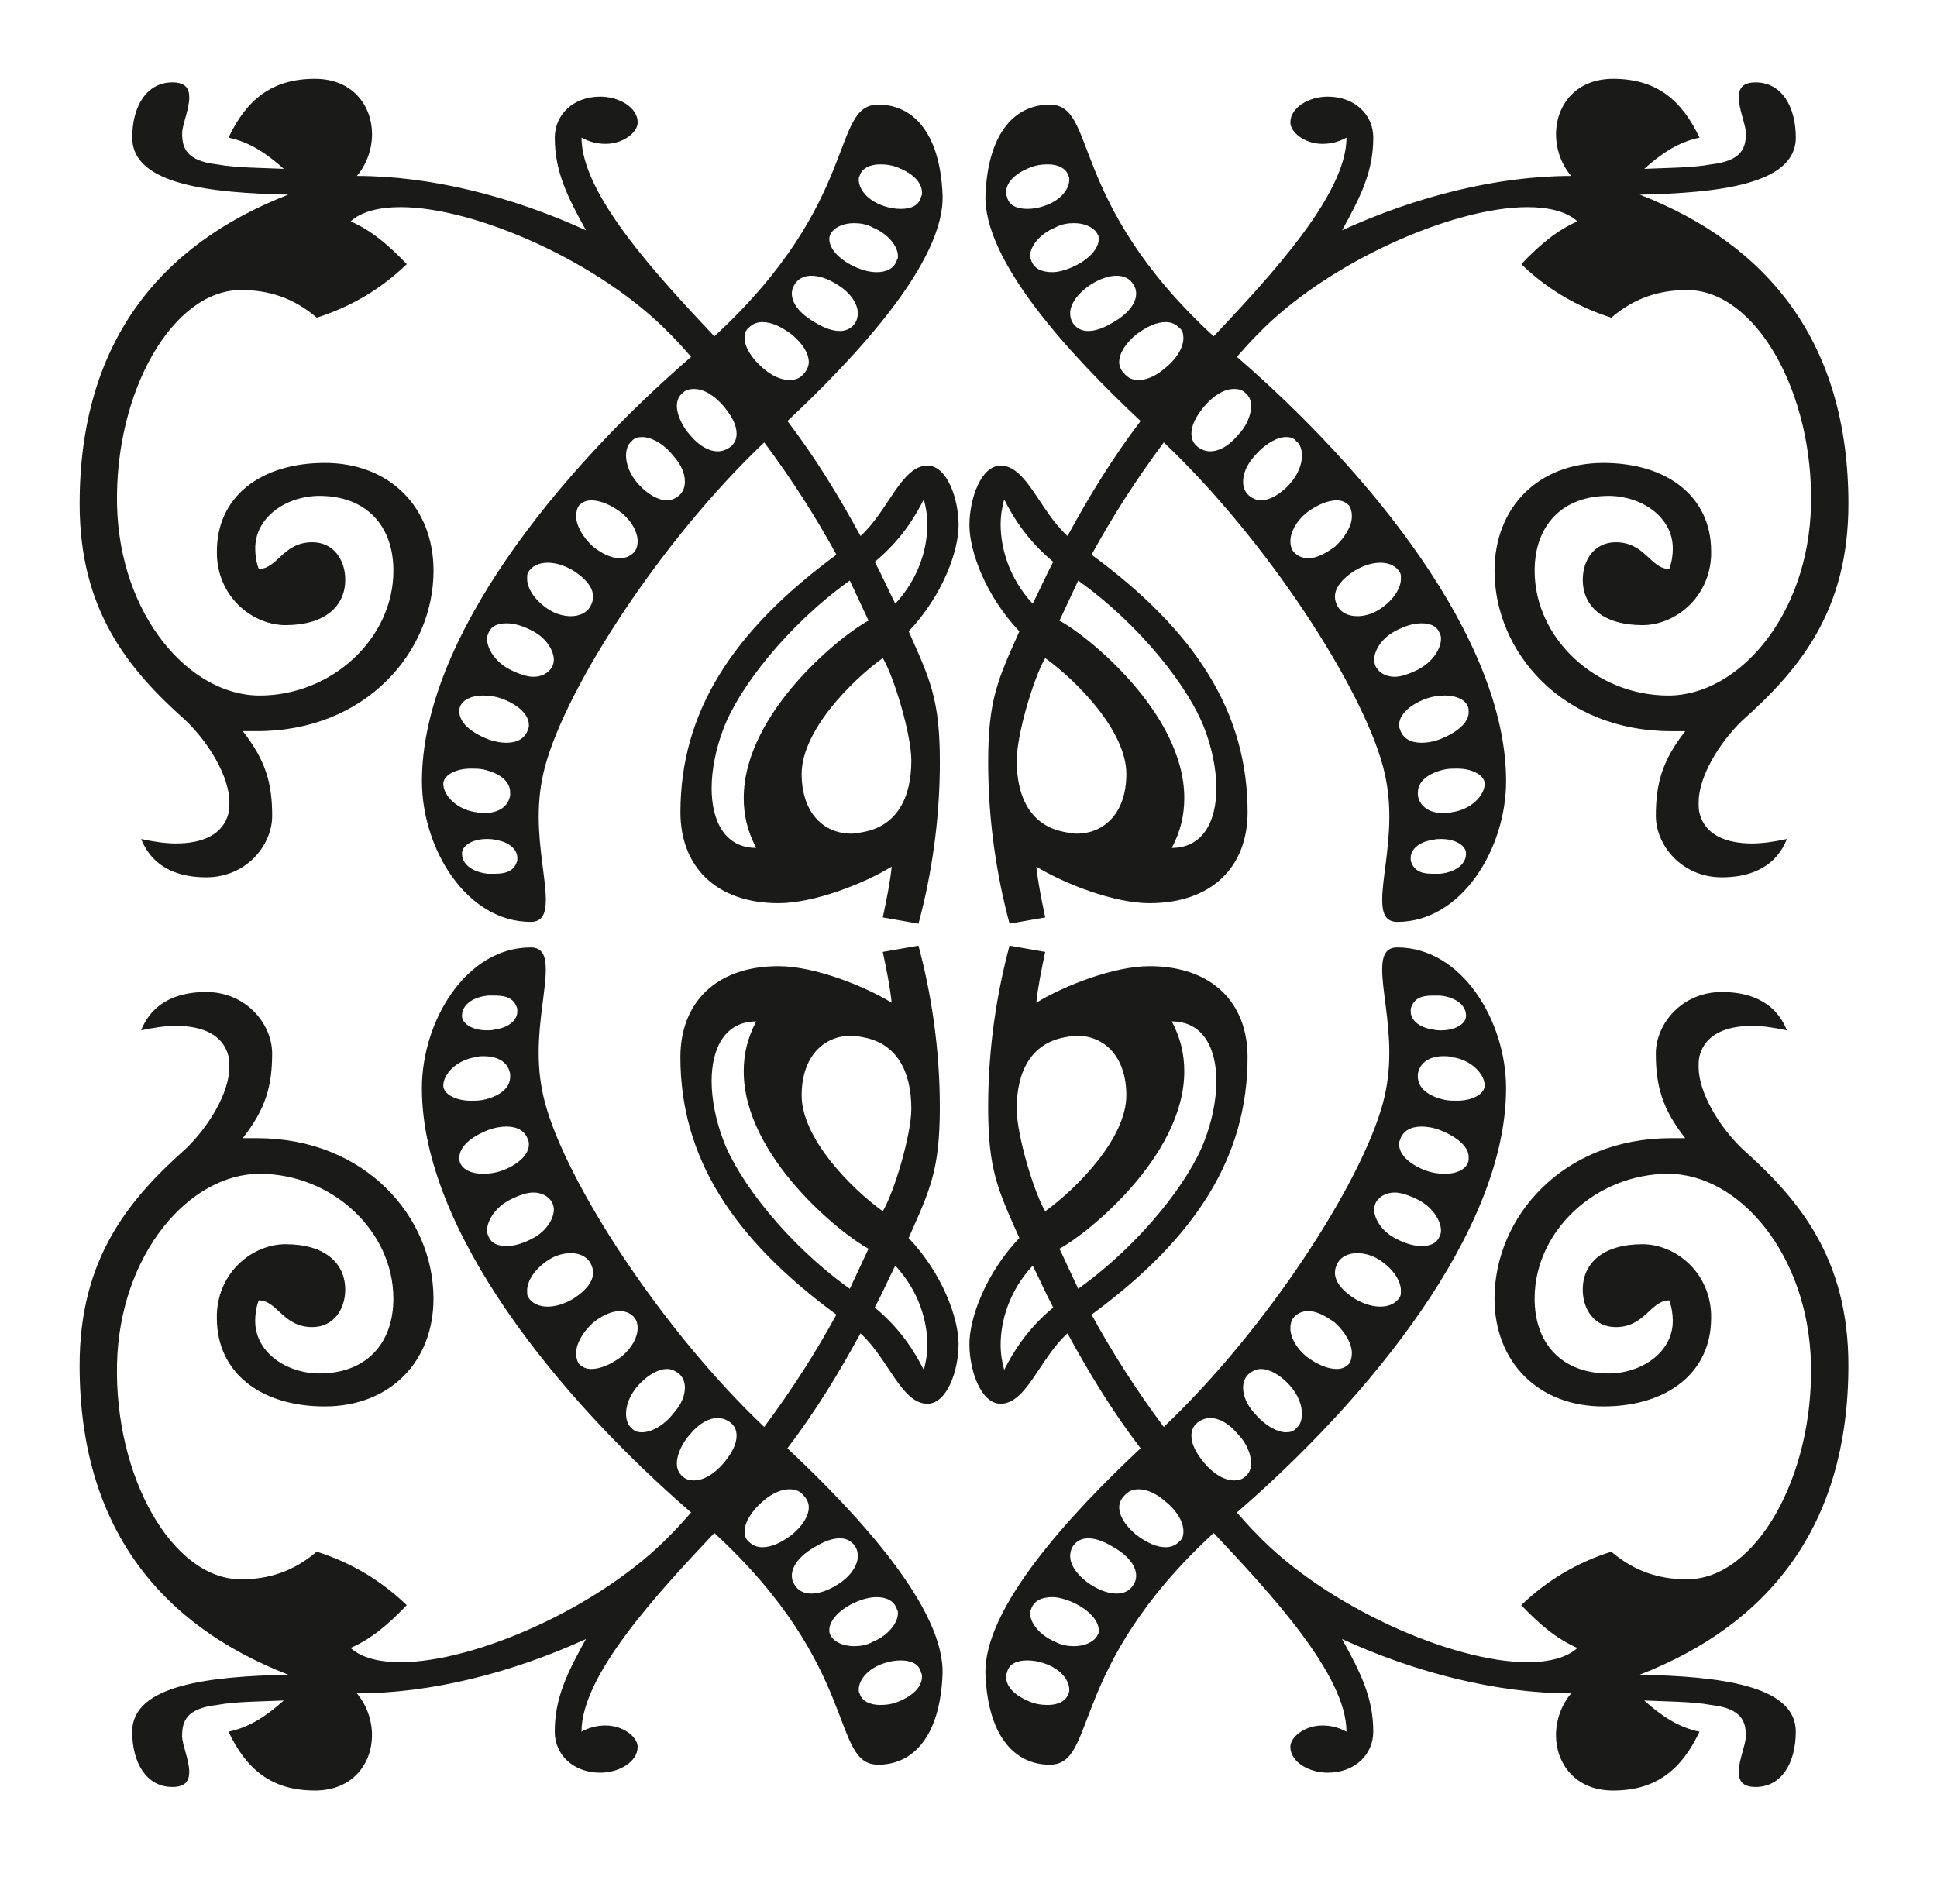
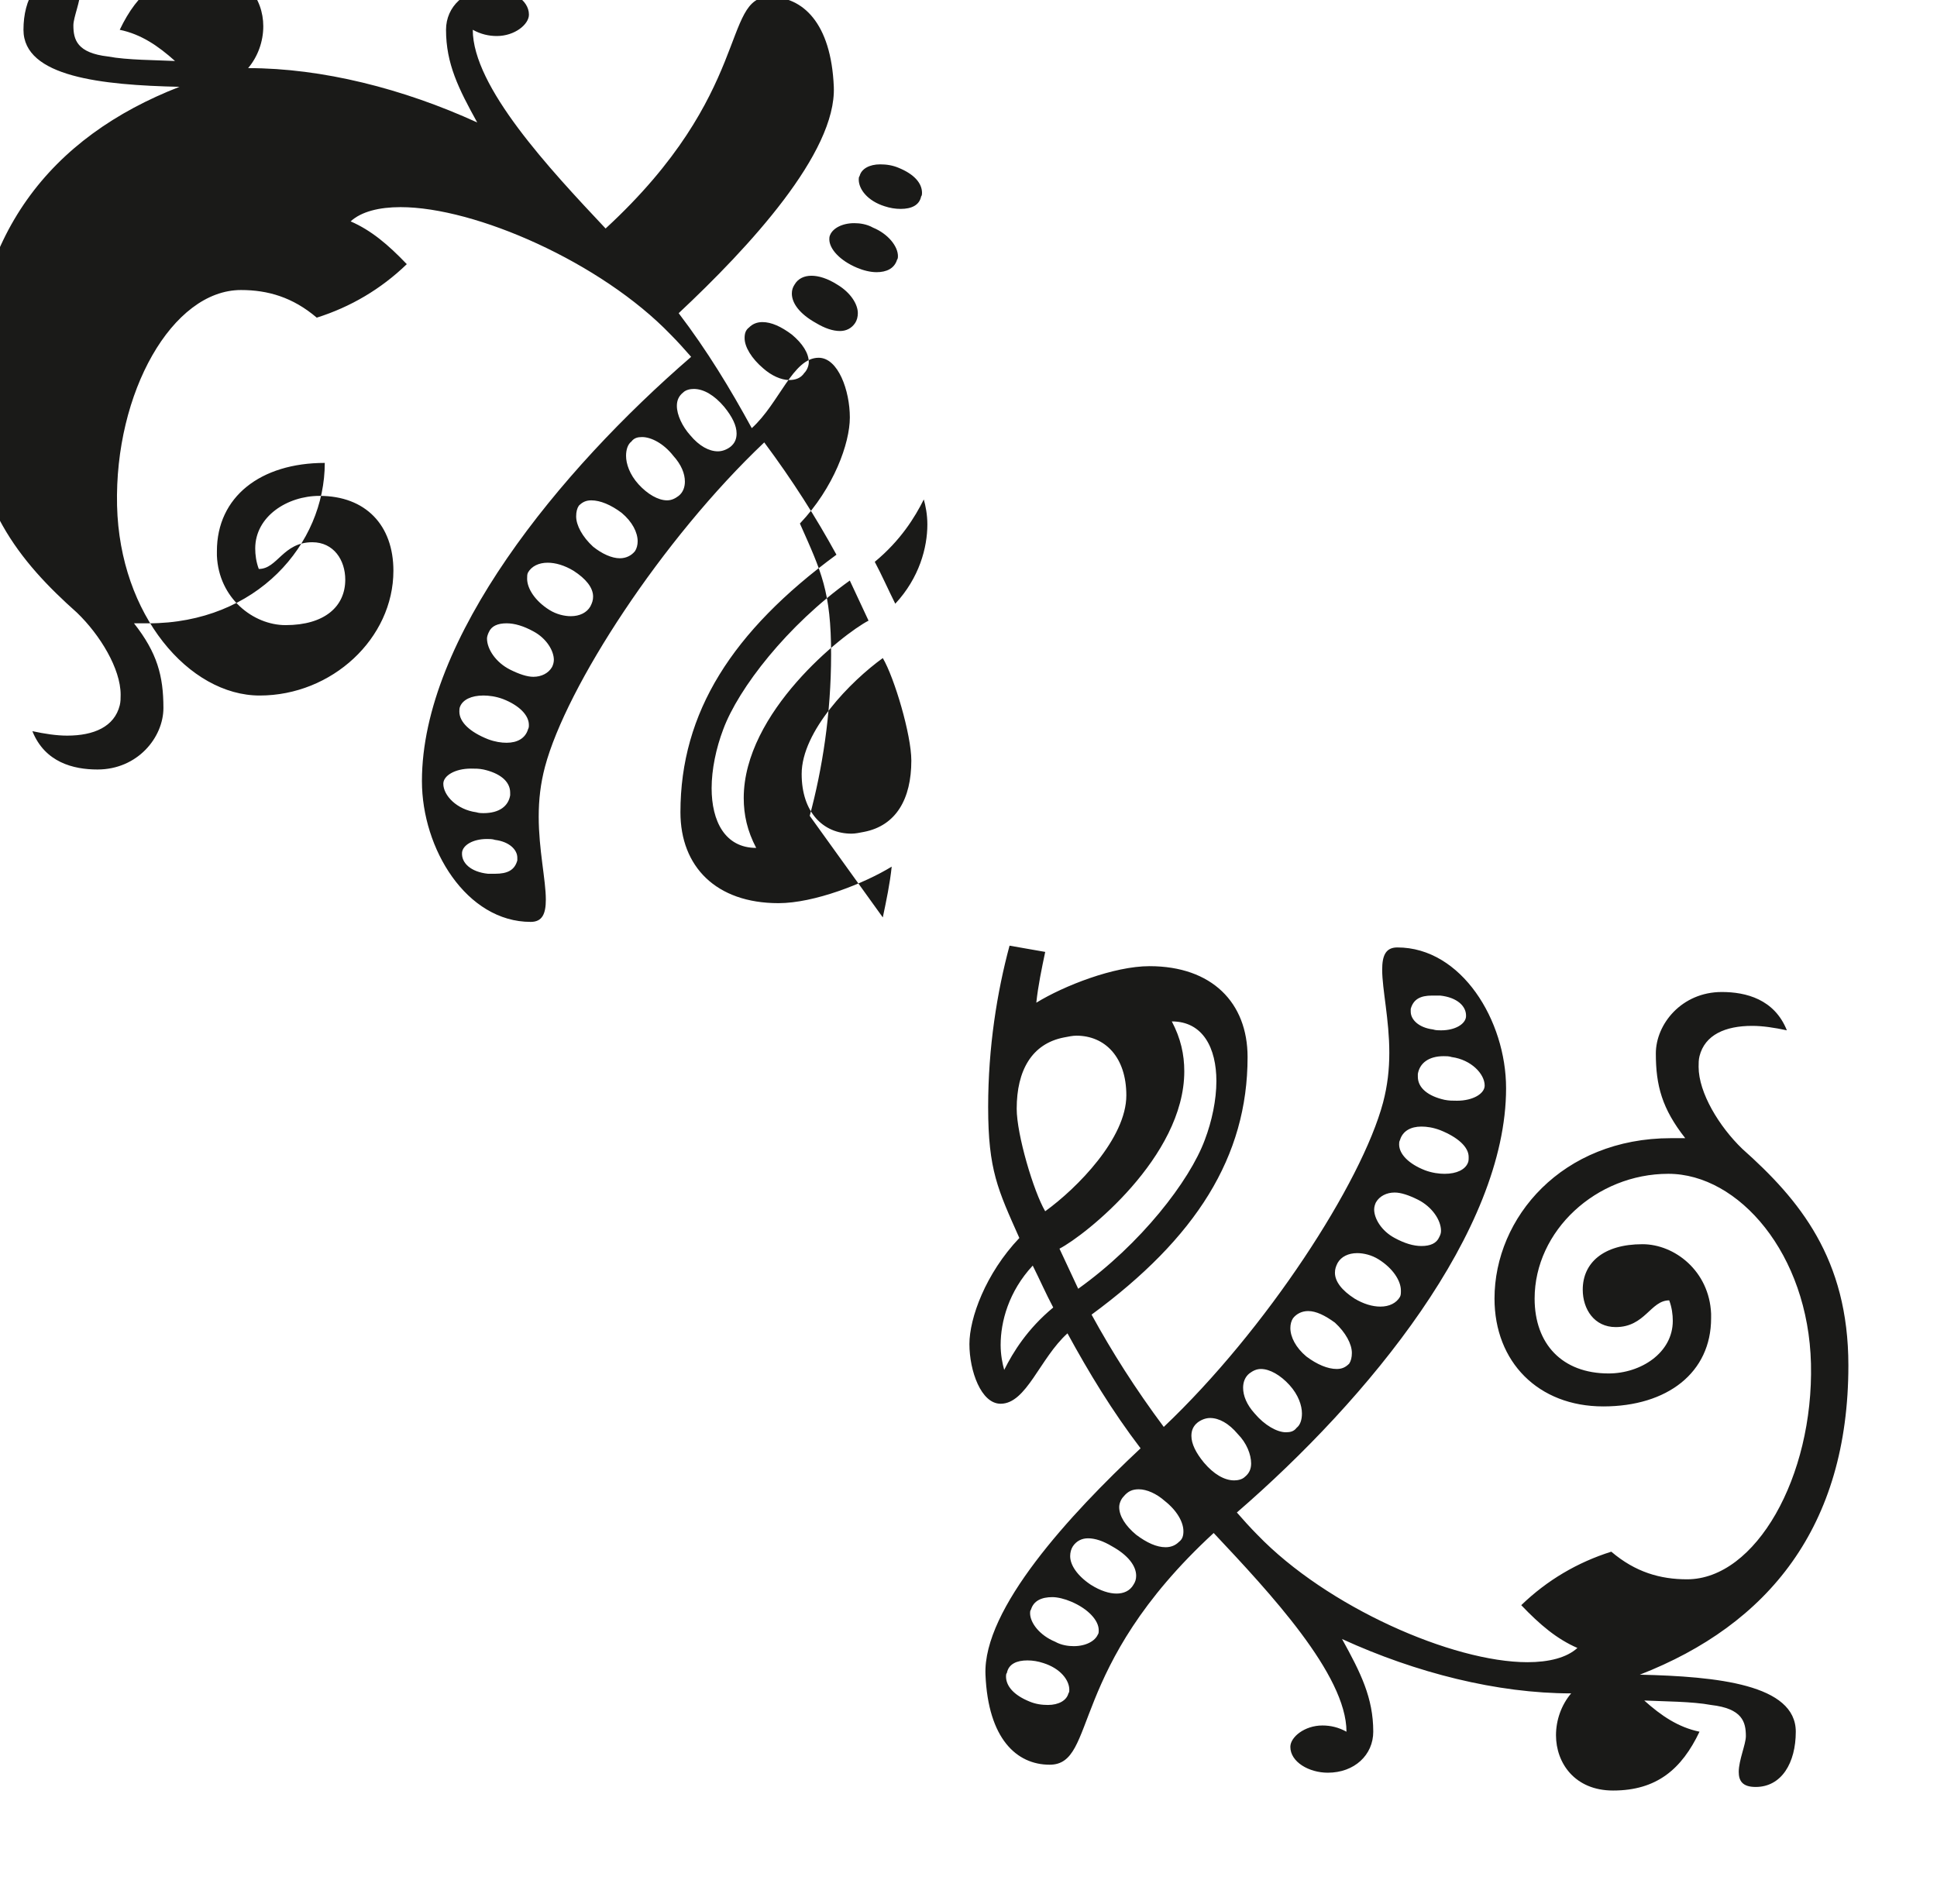
<svg xmlns="http://www.w3.org/2000/svg" version="1.1" id="newson2" x="0px" y="0px" width="134.712px" height="132.453px" viewBox="0 0 134.712 132.453" enable-background="new 0 0 134.712 132.453" xml:space="preserve">
  <g>
-     <path fill="#1A1A18" d="M61.396,63.819c0.248-1.178,0.496-2.355,0.619-3.533c-1.922,1.178-5.393,2.541-7.873,2.541   c-4.34,0-6.82-2.541-6.82-6.323c0-6.943,3.596-12.585,10.85-17.917c-1.426-2.604-3.037-5.146-5.021-7.812   c-7.129,6.758-13.764,16.987-15.25,22.567c-0.311,1.178-0.436,2.293-0.436,3.471c0,2.295,0.496,4.402,0.496,5.766   c0,0.992-0.248,1.551-1.053,1.551c-4.465,0-7.564-5.084-7.564-9.795c0-9.92,9.547-21.576,18.723-29.512   c-0.434-0.495-0.93-1.053-1.426-1.549c-4.836-5.021-13.576-8.865-18.785-8.865c-1.488,0-2.727,0.31-3.471,0.991   c1.426,0.62,2.604,1.612,3.906,2.976c-1.799,1.736-3.906,2.977-6.262,3.721c-1.674-1.427-3.41-1.922-5.271-1.922   c-4.773,0-8.803,7.129-8.617,15.002c0.188,7.626,5.021,13.206,9.92,13.206c5.021,0,9.299-3.968,9.299-8.68   c0-3.162-1.922-5.208-5.145-5.208c-2.232,0-4.465,1.426-4.465,3.658c0,0.434,0.062,0.93,0.248,1.426   c1.303,0,1.674-1.859,3.721-1.859c1.488,0,2.293,1.239,2.293,2.604c0,1.859-1.426,3.162-4.152,3.162   c-2.232,0-4.65-1.86-4.775-4.836v-0.311c0-3.781,3.039-6.137,7.502-6.137c4.525,0,7.564,3.1,7.564,7.501   c0,5.642-4.713,11.159-12.275,11.159h-0.992c1.611,2.046,2.045,3.658,2.045,5.89c0,2.046-1.797,4.278-4.586,4.278   c-1.676,0-3.658-0.496-4.527-2.666c0.869,0.186,1.674,0.31,2.418,0.31c1.861,0,3.287-0.62,3.658-2.108   c0.062-0.247,0.062-0.495,0.062-0.743c0-1.798-1.426-4.153-3.039-5.704c-3.967-3.533-7.377-7.625-7.377-15.064   c0-11.222,5.58-18.041,14.508-21.514c-5.395-0.123-10.85-0.682-10.85-3.967c0-2.17,0.992-3.844,2.789-3.844   c0.93,0,1.178,0.434,1.178,1.054c0,0.806-0.496,1.922-0.496,2.479c0,0.992,0.248,1.922,2.418,2.17   c1.303,0.248,3.348,0.248,4.65,0.311c-1.178-1.055-2.355-1.86-3.844-2.17c1.24-2.604,2.977-4.092,6.014-4.092   c2.666,0,3.969,1.922,3.969,3.844c0,1.054-0.373,2.107-1.055,2.914c5.146,0,10.787,1.426,15.934,3.781   c-1.303-2.355-2.17-4.092-2.17-6.447c0-1.612,1.301-2.852,3.162-2.852c1.301,0,2.604,0.743,2.604,1.797   c0,0.682-0.992,1.488-2.232,1.488c-0.559,0-1.115-0.124-1.674-0.434c0,3.967,5.332,9.671,9.238,13.824   c10.229-9.423,8.059-16.119,11.406-16.119c2.295,0,4.277,1.799,4.465,6.262c0.186,4.588-5.891,11.16-10.789,15.748   c1.984,2.604,3.596,5.27,5.084,7.997c1.922-1.735,2.852-4.897,4.65-4.897c1.363,0,2.17,2.293,2.17,4.153   c0,1.798-1.115,4.897-3.473,7.378c1.488,3.348,2.17,4.711,2.17,9.113c0,4.154-0.619,7.998-1.486,11.222L61.396,63.819z    M33.62,56.565c1.117,0,1.736-0.495,1.861-1.239v-0.187c0-0.805-0.744-1.363-1.861-1.611c-0.309-0.062-0.557-0.062-0.867-0.062   c-1.115,0-1.922,0.496-1.922,1.055c0,0.806,0.93,1.798,2.293,1.983C33.312,56.565,33.497,56.565,33.62,56.565z M35.234,51.669   c0.744,0,1.301-0.311,1.486-0.931c0.062-0.124,0.062-0.187,0.062-0.31c0-0.682-0.682-1.364-1.797-1.799   c-0.496-0.186-0.992-0.247-1.365-0.247c-0.867,0-1.426,0.31-1.611,0.743c-0.062,0.125-0.062,0.248-0.062,0.373   c0,0.744,0.744,1.426,1.984,1.922C34.427,51.606,34.861,51.669,35.234,51.669z M34.427,60.782c0.867,0,1.363-0.248,1.551-0.93   v-0.187c0-0.558-0.559-1.116-1.551-1.24c-0.186-0.062-0.371-0.062-0.559-0.062c-0.992,0-1.674,0.434-1.734,0.93   c-0.062,0.744,0.619,1.363,1.797,1.488H34.427z M37.093,47.081c0.559,0,1.055-0.248,1.301-0.682   c0.062-0.125,0.125-0.311,0.125-0.496c0-0.621-0.496-1.488-1.426-1.984c-0.682-0.372-1.303-0.559-1.859-0.559   c-0.621,0-1.055,0.187-1.24,0.621c-0.062,0.123-0.125,0.31-0.125,0.434c0,0.744,0.621,1.674,1.613,2.17   C36.101,46.894,36.659,47.081,37.093,47.081z M39.697,42.864c0.619,0,1.115-0.248,1.363-0.682c0.125-0.248,0.188-0.434,0.188-0.682   c0-0.62-0.496-1.24-1.365-1.798c-0.619-0.372-1.24-0.558-1.797-0.558c-0.621,0-1.117,0.248-1.365,0.682   c-0.061,0.124-0.061,0.248-0.061,0.434c0,0.682,0.557,1.551,1.549,2.17C38.704,42.741,39.263,42.864,39.697,42.864z M44.347,37.657   c0-0.62-0.373-1.363-1.117-1.984c-0.744-0.558-1.486-0.867-2.107-0.867c-0.371,0-0.619,0.123-0.867,0.371   c-0.125,0.187-0.186,0.435-0.186,0.744c0,0.62,0.434,1.426,1.178,2.108c0.619,0.496,1.301,0.806,1.859,0.806   c0.434,0,0.807-0.186,1.055-0.496C44.284,38.153,44.347,37.905,44.347,37.657z M47.632,33.503c0-0.558-0.248-1.178-0.807-1.797   c-0.682-0.869-1.549-1.303-2.17-1.303c-0.309,0-0.557,0.062-0.742,0.311c-0.248,0.186-0.373,0.558-0.373,0.992   c0,0.558,0.248,1.301,0.867,1.983c0.621,0.683,1.365,1.116,1.984,1.116c0.311,0,0.559-0.125,0.807-0.311   C47.509,34.247,47.632,33.876,47.632,33.503z M51.228,30.155c0-0.558-0.311-1.178-0.867-1.859c-0.682-0.807-1.426-1.24-2.109-1.24   c-0.246,0-0.557,0.062-0.742,0.248c-0.311,0.248-0.436,0.559-0.436,0.93c0,0.62,0.373,1.426,0.932,2.047   c0.619,0.743,1.301,1.115,1.922,1.115c0.309,0,0.619-0.124,0.867-0.311C51.105,30.837,51.228,30.528,51.228,30.155z M59.101,40.385   c-4.34,3.1-7.748,7.501-8.803,10.353c-0.496,1.302-0.807,2.79-0.807,4.092c0,2.294,0.93,4.153,3.1,4.153   c-0.619-1.178-0.867-2.293-0.867-3.471c0-5.952,6.881-11.408,8.68-12.338L59.101,40.385z M56.249,25.196   c0-0.62-0.434-1.303-1.178-1.922c-0.744-0.559-1.426-0.868-2.045-0.868c-0.373,0-0.684,0.124-0.93,0.372   c-0.248,0.186-0.311,0.434-0.311,0.744c0,0.619,0.496,1.426,1.301,2.107c0.559,0.496,1.24,0.807,1.799,0.807   c0.434,0,0.807-0.125,1.055-0.496C56.126,25.754,56.249,25.444,56.249,25.196z M58.419,23.026c0.434,0,0.807-0.187,1.055-0.559   c0.123-0.186,0.186-0.434,0.186-0.682c0-0.62-0.496-1.426-1.426-1.984c-0.682-0.434-1.303-0.619-1.799-0.619   c-0.494,0-0.93,0.186-1.178,0.619c-0.123,0.187-0.186,0.373-0.186,0.621c0,0.682,0.559,1.426,1.674,2.045   C57.366,22.84,57.923,23.026,58.419,23.026z M63.38,52.908c0-1.798-1.18-5.766-1.984-7.13c-2.232,1.612-5.643,5.084-5.643,8.061   c0,2.665,1.488,4.153,3.473,4.153c0.248,0,0.559-0.062,0.867-0.124C62.325,57.434,63.38,55.574,63.38,52.908z M60.962,18.934   c0.682,0,1.238-0.248,1.426-0.868c0.061-0.062,0.061-0.187,0.061-0.248c0-0.683-0.682-1.55-1.734-1.983   c-0.436-0.248-0.93-0.311-1.303-0.311c-0.867,0-1.488,0.372-1.674,0.807c-0.062,0.123-0.062,0.248-0.062,0.31   c0,0.682,0.744,1.487,1.922,1.983C60.032,18.809,60.527,18.934,60.962,18.934z M62.636,14.532c0.744,0,1.301-0.248,1.426-0.867   c0.061-0.062,0.061-0.187,0.061-0.248c0-0.683-0.557-1.303-1.611-1.736c-0.434-0.186-0.867-0.248-1.301-0.248   c-0.744,0-1.303,0.311-1.426,0.807c-0.062,0.062-0.062,0.186-0.062,0.248c0,0.682,0.619,1.487,1.797,1.859   C61.892,14.47,62.263,14.532,62.636,14.532z M64.495,36.479c0-0.682-0.125-1.303-0.248-1.736c-0.619,1.24-1.611,2.852-3.41,4.34   c0.496,0.93,0.93,1.922,1.426,2.914C63.937,40.199,64.495,38.091,64.495,36.479z" />
-     <path fill="#1A1A18" d="M70.212,64.254c-0.869-3.224-1.488-7.067-1.488-11.222c0-4.402,0.682-5.766,2.17-9.113   c-2.355-2.48-3.473-5.58-3.473-7.378c0-1.86,0.807-4.153,2.17-4.153c1.799,0,2.729,3.162,4.65,4.897   c1.488-2.728,3.1-5.394,5.084-7.997C74.427,24.7,68.353,18.128,68.538,13.54c0.186-4.463,2.17-6.262,4.463-6.262   c3.348,0,1.178,6.696,11.408,16.119c3.904-4.153,9.236-9.857,9.236-13.824c-0.557,0.31-1.115,0.434-1.674,0.434   c-1.24,0-2.23-0.807-2.23-1.488c0-1.054,1.301-1.797,2.604-1.797c1.859,0,3.162,1.239,3.162,2.852c0,2.355-0.869,4.092-2.17,6.447   c5.145-2.355,10.787-3.781,15.932-3.781c-0.682-0.807-1.053-1.86-1.053-2.914c0-1.922,1.301-3.844,3.967-3.844   c3.039,0,4.773,1.487,6.014,4.092c-1.488,0.31-2.666,1.115-3.844,2.17c1.303-0.062,3.348-0.062,4.65-0.311   c2.17-0.248,2.418-1.178,2.418-2.17c0-0.558-0.496-1.674-0.496-2.479c0-0.62,0.248-1.054,1.178-1.054   c1.799,0,2.789,1.674,2.789,3.844c0,3.285-5.455,3.844-10.848,3.967c8.926,3.473,14.506,10.292,14.506,21.514   c0,7.439-3.41,11.531-7.377,15.064c-1.611,1.551-3.039,3.906-3.039,5.704c0,0.248,0,0.496,0.062,0.743   c0.373,1.488,1.799,2.108,3.658,2.108c0.744,0,1.551-0.124,2.418-0.31c-0.867,2.17-2.852,2.666-4.525,2.666   c-2.791,0-4.588-2.232-4.588-4.278c0-2.231,0.434-3.844,2.045-5.89h-0.992c-7.562,0-12.273-5.518-12.273-11.159   c0-4.401,3.037-7.501,7.562-7.501c4.465,0,7.502,2.355,7.502,6.137v0.311c-0.125,2.976-2.543,4.836-4.773,4.836   c-2.729,0-4.154-1.303-4.154-3.162c0-1.364,0.807-2.604,2.293-2.604c2.047,0,2.418,1.859,3.721,1.859   c0.186-0.496,0.248-0.992,0.248-1.426c0-2.232-2.232-3.658-4.463-3.658c-3.225,0-5.146,2.046-5.146,5.208   c0,4.712,4.277,8.68,9.299,8.68c4.898,0,9.734-5.58,9.92-13.206c0.186-7.873-3.844-15.002-8.617-15.002   c-1.859,0-3.596,0.495-5.27,1.922c-2.355-0.744-4.465-1.984-6.262-3.721c1.301-1.363,2.479-2.355,3.906-2.976   c-0.744-0.682-1.984-0.991-3.473-0.991c-5.207,0-13.949,3.844-18.785,8.865c-0.496,0.496-0.992,1.054-1.426,1.549   c9.176,7.936,18.723,19.592,18.723,29.512c0,4.711-3.1,9.795-7.562,9.795c-0.807,0-1.055-0.559-1.055-1.551   c0-1.363,0.496-3.471,0.496-5.766c0-1.178-0.125-2.293-0.434-3.471c-1.488-5.58-8.121-15.81-15.252-22.567   c-1.984,2.666-3.596,5.208-5.021,7.812c7.254,5.332,10.85,10.974,10.85,17.917c0,3.782-2.48,6.323-6.82,6.323   c-2.479,0-5.951-1.363-7.873-2.541c0.125,1.178,0.371,2.355,0.619,3.533L70.212,64.254z M73.249,39.083   c-1.797-1.488-2.789-3.1-3.41-4.34c-0.123,0.434-0.248,1.055-0.248,1.736c0,1.611,0.559,3.72,2.232,5.518   C72.32,41.005,72.753,40.012,73.249,39.083z M74.366,12.487c0-0.062,0-0.187-0.062-0.248c-0.125-0.496-0.682-0.807-1.426-0.807   c-0.436,0-0.869,0.062-1.303,0.248c-1.055,0.434-1.611,1.054-1.611,1.736c0,0.062,0,0.186,0.062,0.248   c0.123,0.619,0.682,0.867,1.426,0.867c0.371,0,0.744-0.062,1.115-0.186C73.745,13.974,74.366,13.169,74.366,12.487z M74.861,57.992   c1.984,0,3.473-1.488,3.473-4.153c0-2.977-3.41-6.448-5.643-8.061c-0.805,1.364-1.982,5.332-1.982,7.13   c0,2.666,1.053,4.526,3.285,4.96C74.304,57.93,74.613,57.992,74.861,57.992z M76.411,16.64c0-0.124,0-0.248-0.062-0.31   c-0.186-0.435-0.805-0.807-1.674-0.807c-0.371,0-0.867,0.062-1.301,0.311c-1.055,0.434-1.736,1.301-1.736,1.983   c0,0.062,0,0.187,0.062,0.248c0.186,0.62,0.742,0.868,1.486,0.868c0.373,0,0.869-0.125,1.303-0.311   C75.667,18.128,76.411,17.322,76.411,16.64z M73.683,43.175c1.799,0.93,8.68,6.386,8.68,12.338c0,1.178-0.248,2.293-0.867,3.471   c2.17,0,3.1-1.859,3.1-4.153c0-1.302-0.311-2.79-0.807-4.092c-1.053-2.852-4.463-7.253-8.803-10.353L73.683,43.175z M75.667,23.026   c0.496,0,1.055-0.187,1.674-0.559c1.115-0.619,1.674-1.363,1.674-2.045c0-0.248-0.062-0.435-0.186-0.621   c-0.248-0.434-0.682-0.619-1.178-0.619s-1.117,0.186-1.799,0.619c-0.93,0.621-1.426,1.364-1.426,1.984   c0,0.248,0.062,0.496,0.186,0.682C74.861,22.84,75.234,23.026,75.667,23.026z M79.2,26.436c0.559,0,1.24-0.311,1.799-0.807   c0.867-0.682,1.303-1.488,1.303-2.107c0-0.311-0.062-0.559-0.311-0.744c-0.248-0.248-0.559-0.372-0.93-0.372   c-0.621,0-1.303,0.31-2.047,0.868c-0.744,0.619-1.178,1.302-1.178,1.922c0,0.248,0.125,0.558,0.311,0.744   C78.456,26.311,78.767,26.436,79.2,26.436z M84.161,31.395c0.619,0,1.301-0.372,1.922-1.115c0.619-0.621,0.93-1.427,0.93-2.047   c0-0.371-0.125-0.682-0.434-0.93c-0.188-0.186-0.496-0.248-0.744-0.248c-0.682,0-1.426,0.434-2.107,1.24   c-0.559,0.682-0.869,1.302-0.869,1.859c0,0.373,0.125,0.682,0.434,0.93C83.54,31.271,83.851,31.395,84.161,31.395z M87.695,34.805   c0.619,0,1.363-0.434,1.984-1.116c0.619-0.683,0.867-1.426,0.867-1.983c0-0.435-0.123-0.807-0.371-0.992   c-0.186-0.248-0.434-0.311-0.744-0.311c-0.621,0-1.488,0.496-2.17,1.303c-0.559,0.619-0.807,1.239-0.807,1.797   c0,0.373,0.125,0.744,0.434,0.992C87.136,34.68,87.384,34.805,87.695,34.805z M90.98,38.835c0.559,0,1.18-0.31,1.861-0.806   c0.744-0.683,1.178-1.488,1.178-2.108c0-0.31-0.062-0.558-0.186-0.744c-0.248-0.248-0.496-0.371-0.869-0.371   c-0.619,0-1.363,0.31-2.107,0.867c-0.744,0.621-1.115,1.364-1.115,1.984c0,0.248,0.061,0.496,0.186,0.682   C90.175,38.649,90.546,38.835,90.98,38.835z M97.429,40.26c0-0.186,0-0.31-0.062-0.434c-0.248-0.434-0.744-0.682-1.363-0.682   c-0.559,0-1.18,0.186-1.799,0.558c-0.867,0.558-1.363,1.178-1.363,1.798c0,0.248,0.061,0.434,0.186,0.682   c0.248,0.434,0.744,0.682,1.363,0.682c0.434,0,0.992-0.123,1.488-0.434C96.87,41.811,97.429,40.942,97.429,40.26z M100.218,44.415   c0-0.186-0.062-0.311-0.123-0.434c-0.188-0.435-0.621-0.621-1.24-0.621c-0.559,0-1.178,0.187-1.861,0.559   c-0.93,0.496-1.426,1.363-1.426,1.984c0,0.186,0.062,0.371,0.125,0.496c0.248,0.434,0.744,0.682,1.301,0.682   c0.436,0,0.992-0.187,1.613-0.496C99.599,46.089,100.218,45.159,100.218,44.415z M102.14,49.56c0-0.187,0-0.31-0.062-0.435   c-0.186-0.434-0.744-0.743-1.611-0.743c-0.371,0-0.867,0.062-1.363,0.247c-1.117,0.435-1.799,1.117-1.799,1.799   c0,0.123,0,0.186,0.062,0.31c0.186,0.62,0.744,0.931,1.488,0.931c0.371,0,0.805-0.062,1.301-0.248   C101.396,50.925,102.14,50.243,102.14,49.56z M101.954,59.294c-0.062-0.496-0.744-0.93-1.736-0.93c-0.186,0-0.371,0-0.559,0.062   c-0.992,0.124-1.549,0.683-1.549,1.24v0.187c0.186,0.682,0.682,0.93,1.488,0.93h0.557   C101.333,60.657,102.017,60.038,101.954,59.294z M103.255,54.52c0-0.559-0.805-1.055-1.922-1.055c-0.309,0-0.557,0-0.867,0.062   c-1.115,0.248-1.859,0.807-1.859,1.611v0.187c0.123,0.744,0.744,1.239,1.797,1.239c0.186,0,0.373,0,0.559-0.062   C102.325,56.318,103.255,55.326,103.255,54.52z" />
+     <path fill="#1A1A18" d="M61.396,63.819c0.248-1.178,0.496-2.355,0.619-3.533c-1.922,1.178-5.393,2.541-7.873,2.541   c-4.34,0-6.82-2.541-6.82-6.323c0-6.943,3.596-12.585,10.85-17.917c-1.426-2.604-3.037-5.146-5.021-7.812   c-7.129,6.758-13.764,16.987-15.25,22.567c-0.311,1.178-0.436,2.293-0.436,3.471c0,2.295,0.496,4.402,0.496,5.766   c0,0.992-0.248,1.551-1.053,1.551c-4.465,0-7.564-5.084-7.564-9.795c0-9.92,9.547-21.576,18.723-29.512   c-0.434-0.495-0.93-1.053-1.426-1.549c-4.836-5.021-13.576-8.865-18.785-8.865c-1.488,0-2.727,0.31-3.471,0.991   c1.426,0.62,2.604,1.612,3.906,2.976c-1.799,1.736-3.906,2.977-6.262,3.721c-1.674-1.427-3.41-1.922-5.271-1.922   c-4.773,0-8.803,7.129-8.617,15.002c0.188,7.626,5.021,13.206,9.92,13.206c5.021,0,9.299-3.968,9.299-8.68   c0-3.162-1.922-5.208-5.145-5.208c-2.232,0-4.465,1.426-4.465,3.658c0,0.434,0.062,0.93,0.248,1.426   c1.303,0,1.674-1.859,3.721-1.859c1.488,0,2.293,1.239,2.293,2.604c0,1.859-1.426,3.162-4.152,3.162   c-2.232,0-4.65-1.86-4.775-4.836v-0.311c0-3.781,3.039-6.137,7.502-6.137c0,5.642-4.713,11.159-12.275,11.159h-0.992c1.611,2.046,2.045,3.658,2.045,5.89c0,2.046-1.797,4.278-4.586,4.278   c-1.676,0-3.658-0.496-4.527-2.666c0.869,0.186,1.674,0.31,2.418,0.31c1.861,0,3.287-0.62,3.658-2.108   c0.062-0.247,0.062-0.495,0.062-0.743c0-1.798-1.426-4.153-3.039-5.704c-3.967-3.533-7.377-7.625-7.377-15.064   c0-11.222,5.58-18.041,14.508-21.514c-5.395-0.123-10.85-0.682-10.85-3.967c0-2.17,0.992-3.844,2.789-3.844   c0.93,0,1.178,0.434,1.178,1.054c0,0.806-0.496,1.922-0.496,2.479c0,0.992,0.248,1.922,2.418,2.17   c1.303,0.248,3.348,0.248,4.65,0.311c-1.178-1.055-2.355-1.86-3.844-2.17c1.24-2.604,2.977-4.092,6.014-4.092   c2.666,0,3.969,1.922,3.969,3.844c0,1.054-0.373,2.107-1.055,2.914c5.146,0,10.787,1.426,15.934,3.781   c-1.303-2.355-2.17-4.092-2.17-6.447c0-1.612,1.301-2.852,3.162-2.852c1.301,0,2.604,0.743,2.604,1.797   c0,0.682-0.992,1.488-2.232,1.488c-0.559,0-1.115-0.124-1.674-0.434c0,3.967,5.332,9.671,9.238,13.824   c10.229-9.423,8.059-16.119,11.406-16.119c2.295,0,4.277,1.799,4.465,6.262c0.186,4.588-5.891,11.16-10.789,15.748   c1.984,2.604,3.596,5.27,5.084,7.997c1.922-1.735,2.852-4.897,4.65-4.897c1.363,0,2.17,2.293,2.17,4.153   c0,1.798-1.115,4.897-3.473,7.378c1.488,3.348,2.17,4.711,2.17,9.113c0,4.154-0.619,7.998-1.486,11.222L61.396,63.819z    M33.62,56.565c1.117,0,1.736-0.495,1.861-1.239v-0.187c0-0.805-0.744-1.363-1.861-1.611c-0.309-0.062-0.557-0.062-0.867-0.062   c-1.115,0-1.922,0.496-1.922,1.055c0,0.806,0.93,1.798,2.293,1.983C33.312,56.565,33.497,56.565,33.62,56.565z M35.234,51.669   c0.744,0,1.301-0.311,1.486-0.931c0.062-0.124,0.062-0.187,0.062-0.31c0-0.682-0.682-1.364-1.797-1.799   c-0.496-0.186-0.992-0.247-1.365-0.247c-0.867,0-1.426,0.31-1.611,0.743c-0.062,0.125-0.062,0.248-0.062,0.373   c0,0.744,0.744,1.426,1.984,1.922C34.427,51.606,34.861,51.669,35.234,51.669z M34.427,60.782c0.867,0,1.363-0.248,1.551-0.93   v-0.187c0-0.558-0.559-1.116-1.551-1.24c-0.186-0.062-0.371-0.062-0.559-0.062c-0.992,0-1.674,0.434-1.734,0.93   c-0.062,0.744,0.619,1.363,1.797,1.488H34.427z M37.093,47.081c0.559,0,1.055-0.248,1.301-0.682   c0.062-0.125,0.125-0.311,0.125-0.496c0-0.621-0.496-1.488-1.426-1.984c-0.682-0.372-1.303-0.559-1.859-0.559   c-0.621,0-1.055,0.187-1.24,0.621c-0.062,0.123-0.125,0.31-0.125,0.434c0,0.744,0.621,1.674,1.613,2.17   C36.101,46.894,36.659,47.081,37.093,47.081z M39.697,42.864c0.619,0,1.115-0.248,1.363-0.682c0.125-0.248,0.188-0.434,0.188-0.682   c0-0.62-0.496-1.24-1.365-1.798c-0.619-0.372-1.24-0.558-1.797-0.558c-0.621,0-1.117,0.248-1.365,0.682   c-0.061,0.124-0.061,0.248-0.061,0.434c0,0.682,0.557,1.551,1.549,2.17C38.704,42.741,39.263,42.864,39.697,42.864z M44.347,37.657   c0-0.62-0.373-1.363-1.117-1.984c-0.744-0.558-1.486-0.867-2.107-0.867c-0.371,0-0.619,0.123-0.867,0.371   c-0.125,0.187-0.186,0.435-0.186,0.744c0,0.62,0.434,1.426,1.178,2.108c0.619,0.496,1.301,0.806,1.859,0.806   c0.434,0,0.807-0.186,1.055-0.496C44.284,38.153,44.347,37.905,44.347,37.657z M47.632,33.503c0-0.558-0.248-1.178-0.807-1.797   c-0.682-0.869-1.549-1.303-2.17-1.303c-0.309,0-0.557,0.062-0.742,0.311c-0.248,0.186-0.373,0.558-0.373,0.992   c0,0.558,0.248,1.301,0.867,1.983c0.621,0.683,1.365,1.116,1.984,1.116c0.311,0,0.559-0.125,0.807-0.311   C47.509,34.247,47.632,33.876,47.632,33.503z M51.228,30.155c0-0.558-0.311-1.178-0.867-1.859c-0.682-0.807-1.426-1.24-2.109-1.24   c-0.246,0-0.557,0.062-0.742,0.248c-0.311,0.248-0.436,0.559-0.436,0.93c0,0.62,0.373,1.426,0.932,2.047   c0.619,0.743,1.301,1.115,1.922,1.115c0.309,0,0.619-0.124,0.867-0.311C51.105,30.837,51.228,30.528,51.228,30.155z M59.101,40.385   c-4.34,3.1-7.748,7.501-8.803,10.353c-0.496,1.302-0.807,2.79-0.807,4.092c0,2.294,0.93,4.153,3.1,4.153   c-0.619-1.178-0.867-2.293-0.867-3.471c0-5.952,6.881-11.408,8.68-12.338L59.101,40.385z M56.249,25.196   c0-0.62-0.434-1.303-1.178-1.922c-0.744-0.559-1.426-0.868-2.045-0.868c-0.373,0-0.684,0.124-0.93,0.372   c-0.248,0.186-0.311,0.434-0.311,0.744c0,0.619,0.496,1.426,1.301,2.107c0.559,0.496,1.24,0.807,1.799,0.807   c0.434,0,0.807-0.125,1.055-0.496C56.126,25.754,56.249,25.444,56.249,25.196z M58.419,23.026c0.434,0,0.807-0.187,1.055-0.559   c0.123-0.186,0.186-0.434,0.186-0.682c0-0.62-0.496-1.426-1.426-1.984c-0.682-0.434-1.303-0.619-1.799-0.619   c-0.494,0-0.93,0.186-1.178,0.619c-0.123,0.187-0.186,0.373-0.186,0.621c0,0.682,0.559,1.426,1.674,2.045   C57.366,22.84,57.923,23.026,58.419,23.026z M63.38,52.908c0-1.798-1.18-5.766-1.984-7.13c-2.232,1.612-5.643,5.084-5.643,8.061   c0,2.665,1.488,4.153,3.473,4.153c0.248,0,0.559-0.062,0.867-0.124C62.325,57.434,63.38,55.574,63.38,52.908z M60.962,18.934   c0.682,0,1.238-0.248,1.426-0.868c0.061-0.062,0.061-0.187,0.061-0.248c0-0.683-0.682-1.55-1.734-1.983   c-0.436-0.248-0.93-0.311-1.303-0.311c-0.867,0-1.488,0.372-1.674,0.807c-0.062,0.123-0.062,0.248-0.062,0.31   c0,0.682,0.744,1.487,1.922,1.983C60.032,18.809,60.527,18.934,60.962,18.934z M62.636,14.532c0.744,0,1.301-0.248,1.426-0.867   c0.061-0.062,0.061-0.187,0.061-0.248c0-0.683-0.557-1.303-1.611-1.736c-0.434-0.186-0.867-0.248-1.301-0.248   c-0.744,0-1.303,0.311-1.426,0.807c-0.062,0.062-0.062,0.186-0.062,0.248c0,0.682,0.619,1.487,1.797,1.859   C61.892,14.47,62.263,14.532,62.636,14.532z M64.495,36.479c0-0.682-0.125-1.303-0.248-1.736c-0.619,1.24-1.611,2.852-3.41,4.34   c0.496,0.93,0.93,1.922,1.426,2.914C63.937,40.199,64.495,38.091,64.495,36.479z" />
  </g>
  <g>
-     <path fill="#1A1A18" d="M63.876,65.783c0.867,3.224,1.486,7.067,1.486,11.222c0,4.402-0.682,5.766-2.17,9.113   c2.357,2.48,3.473,5.58,3.473,7.378c0,1.86-0.807,4.153-2.17,4.153c-1.799,0-2.729-3.162-4.65-4.897   c-1.488,2.728-3.1,5.394-5.084,7.997c4.898,4.588,10.975,11.16,10.789,15.748c-0.188,4.463-2.17,6.262-4.465,6.262   c-3.348,0-1.178-6.696-11.406-16.119c-3.906,4.153-9.238,9.857-9.238,13.824c0.559-0.31,1.115-0.434,1.674-0.434   c1.24,0,2.232,0.807,2.232,1.488c0,1.054-1.303,1.797-2.604,1.797c-1.861,0-3.162-1.239-3.162-2.852   c0-2.355,0.867-4.092,2.17-6.447c-5.146,2.355-10.787,3.781-15.934,3.781c0.682,0.807,1.055,1.86,1.055,2.914   c0,1.922-1.303,3.844-3.969,3.844c-3.037,0-4.773-1.487-6.014-4.092c1.488-0.31,2.666-1.115,3.844-2.17   c-1.303,0.062-3.348,0.062-4.65,0.311c-2.17,0.248-2.418,1.178-2.418,2.17c0,0.558,0.496,1.674,0.496,2.479   c0,0.62-0.248,1.054-1.178,1.054c-1.797,0-2.789-1.674-2.789-3.844c0-3.285,5.455-3.844,10.85-3.967   c-8.928-3.473-14.508-10.292-14.508-21.514c0-7.439,3.41-11.531,7.377-15.064c1.613-1.551,3.039-3.906,3.039-5.704   c0-0.248,0-0.496-0.062-0.743c-0.371-1.488-1.797-2.108-3.658-2.108c-0.744,0-1.549,0.124-2.418,0.31   c0.869-2.17,2.852-2.666,4.527-2.666c2.789,0,4.586,2.232,4.586,4.278c0,2.231-0.434,3.844-2.045,5.89h0.992   c7.562,0,12.275,5.518,12.275,11.159c0,4.401-3.039,7.501-7.564,7.501c-4.463,0-7.502-2.355-7.502-6.137v-0.311   c0.125-2.976,2.543-4.836,4.775-4.836c2.727,0,4.152,1.303,4.152,3.162c0,1.364-0.805,2.604-2.293,2.604   c-2.047,0-2.418-1.859-3.721-1.859c-0.186,0.496-0.248,0.992-0.248,1.426c0,2.232,2.232,3.658,4.465,3.658   c3.223,0,5.145-2.046,5.145-5.208c0-4.712-4.277-8.68-9.299-8.68c-4.898,0-9.732,5.58-9.92,13.206   c-0.186,7.873,3.844,15.002,8.617,15.002c1.861,0,3.598-0.495,5.271-1.922c2.355,0.744,4.463,1.984,6.262,3.721   c-1.303,1.363-2.48,2.355-3.906,2.976c0.744,0.682,1.982,0.991,3.471,0.991c5.209,0,13.949-3.844,18.785-8.865   c0.496-0.496,0.992-1.054,1.426-1.549c-9.176-7.936-18.723-19.592-18.723-29.512c0-4.711,3.1-9.795,7.564-9.795   c0.805,0,1.053,0.559,1.053,1.551c0,1.363-0.496,3.471-0.496,5.766c0,1.178,0.125,2.293,0.436,3.471   c1.486,5.58,8.121,15.81,15.25,22.567c1.984-2.666,3.596-5.208,5.021-7.812c-7.254-5.332-10.85-10.974-10.85-17.917   c0-3.782,2.48-6.323,6.82-6.323c2.48,0,5.951,1.363,7.873,2.541c-0.123-1.178-0.371-2.355-0.619-3.533L63.876,65.783z    M33.124,73.533c-1.363,0.186-2.293,1.178-2.293,1.983c0,0.559,0.807,1.055,1.922,1.055c0.311,0,0.559,0,0.867-0.062   c1.117-0.248,1.861-0.807,1.861-1.611v-0.187c-0.125-0.744-0.744-1.239-1.861-1.239C33.497,73.471,33.312,73.471,33.124,73.533z    M33.931,78.616c-1.24,0.496-1.984,1.178-1.984,1.922c0,0.125,0,0.248,0.062,0.373c0.186,0.434,0.744,0.743,1.611,0.743   c0.373,0,0.869-0.062,1.365-0.247c1.115-0.435,1.797-1.117,1.797-1.799c0-0.123,0-0.186-0.062-0.31   c-0.186-0.62-0.742-0.931-1.486-0.931C34.861,78.368,34.427,78.43,33.931,78.616z M33.931,69.255   c-1.178,0.125-1.859,0.744-1.797,1.488c0.061,0.496,0.742,0.93,1.734,0.93c0.188,0,0.373,0,0.559-0.062   c0.992-0.124,1.551-0.683,1.551-1.24v-0.187c-0.188-0.682-0.684-0.93-1.551-0.93H33.931z M35.482,83.452   c-0.992,0.496-1.613,1.426-1.613,2.17c0,0.124,0.062,0.311,0.125,0.434c0.186,0.435,0.619,0.621,1.24,0.621   c0.557,0,1.178-0.187,1.859-0.559c0.93-0.496,1.426-1.363,1.426-1.984c0-0.186-0.062-0.371-0.125-0.496   c-0.246-0.434-0.742-0.682-1.301-0.682C36.659,82.956,36.101,83.142,35.482,83.452z M38.208,87.606   c-0.992,0.619-1.549,1.488-1.549,2.17c0,0.186,0,0.31,0.061,0.434c0.248,0.434,0.744,0.682,1.365,0.682   c0.557,0,1.178-0.186,1.797-0.558c0.869-0.558,1.365-1.178,1.365-1.798c0-0.248-0.062-0.434-0.188-0.682   c-0.248-0.434-0.744-0.682-1.363-0.682C39.263,87.173,38.704,87.296,38.208,87.606z M44.161,91.698   c-0.248-0.311-0.621-0.496-1.055-0.496c-0.559,0-1.24,0.31-1.859,0.806c-0.744,0.683-1.178,1.488-1.178,2.108   c0,0.31,0.061,0.558,0.186,0.744c0.248,0.248,0.496,0.371,0.867,0.371c0.621,0,1.363-0.31,2.107-0.867   c0.744-0.621,1.117-1.364,1.117-1.984C44.347,92.132,44.284,91.884,44.161,91.698z M47.198,95.542   c-0.248-0.186-0.496-0.311-0.807-0.311c-0.619,0-1.363,0.434-1.984,1.116c-0.619,0.683-0.867,1.426-0.867,1.983   c0,0.435,0.125,0.807,0.373,0.992c0.186,0.248,0.434,0.311,0.742,0.311c0.621,0,1.488-0.434,2.17-1.303   c0.559-0.619,0.807-1.239,0.807-1.797C47.632,96.161,47.509,95.79,47.198,95.542z M50.794,98.952   c-0.248-0.187-0.559-0.311-0.867-0.311c-0.621,0-1.303,0.372-1.922,1.115c-0.559,0.621-0.932,1.427-0.932,2.047   c0,0.371,0.125,0.682,0.436,0.93c0.186,0.186,0.496,0.248,0.742,0.248c0.684,0,1.428-0.434,2.109-1.24   c0.557-0.682,0.867-1.302,0.867-1.859C51.228,99.509,51.105,99.2,50.794,98.952z M60.404,86.862   c-1.799-0.93-8.68-6.386-8.68-12.338c0-1.178,0.248-2.293,0.867-3.471c-2.17,0-3.1,1.859-3.1,4.153c0,1.302,0.311,2.79,0.807,4.092   c1.055,2.852,4.463,7.253,8.803,10.353L60.404,86.862z M55.941,104.096c-0.248-0.371-0.621-0.496-1.055-0.496   c-0.559,0-1.24,0.311-1.799,0.807c-0.805,0.682-1.301,1.488-1.301,2.107c0,0.311,0.062,0.559,0.311,0.744   c0.246,0.248,0.557,0.372,0.93,0.372c0.619,0,1.301-0.31,2.045-0.868c0.744-0.619,1.178-1.302,1.178-1.922   C56.249,104.593,56.126,104.283,55.941,104.096z M56.745,107.569c-1.115,0.619-1.674,1.363-1.674,2.045   c0,0.248,0.062,0.435,0.186,0.621c0.248,0.434,0.684,0.619,1.178,0.619c0.496,0,1.117-0.186,1.799-0.619   c0.93-0.559,1.426-1.364,1.426-1.984c0-0.248-0.062-0.496-0.186-0.682c-0.248-0.372-0.621-0.559-1.055-0.559   C57.923,107.01,57.366,107.197,56.745,107.569z M60.093,72.169c-0.309-0.062-0.619-0.124-0.867-0.124   c-1.984,0-3.473,1.488-3.473,4.153c0,2.977,3.41,6.448,5.643,8.061c0.805-1.364,1.984-5.332,1.984-7.13   C63.38,74.463,62.325,72.602,60.093,72.169z M59.597,111.413c-1.178,0.496-1.922,1.302-1.922,1.983c0,0.062,0,0.187,0.062,0.31   c0.186,0.435,0.807,0.807,1.674,0.807c0.373,0,0.867-0.062,1.303-0.311c1.053-0.434,1.734-1.301,1.734-1.983   c0-0.062,0-0.187-0.061-0.248c-0.188-0.62-0.744-0.868-1.426-0.868C60.527,111.102,60.032,111.227,59.597,111.413z M61.519,115.69   c-1.178,0.372-1.797,1.178-1.797,1.859c0,0.062,0,0.187,0.062,0.248c0.123,0.496,0.682,0.807,1.426,0.807   c0.434,0,0.867-0.062,1.301-0.248c1.055-0.434,1.611-1.054,1.611-1.736c0-0.062,0-0.186-0.061-0.248   c-0.125-0.619-0.682-0.867-1.426-0.867C62.263,115.505,61.892,115.566,61.519,115.69z M62.263,88.04   c-0.496,0.992-0.93,1.984-1.426,2.914c1.799,1.488,2.791,3.1,3.41,4.34c0.123-0.434,0.248-1.055,0.248-1.736   C64.495,91.946,63.937,89.838,62.263,88.04z" />
    <path fill="#1A1A18" d="M72.691,66.218c-0.248,1.178-0.494,2.355-0.619,3.533c1.922-1.178,5.395-2.541,7.873-2.541   c4.34,0,6.82,2.541,6.82,6.323c0,6.943-3.596,12.585-10.85,17.917c1.426,2.604,3.037,5.146,5.021,7.812   c7.131-6.758,13.764-16.987,15.252-22.567c0.309-1.178,0.434-2.293,0.434-3.471c0-2.295-0.496-4.402-0.496-5.766   c0-0.992,0.248-1.551,1.055-1.551c4.463,0,7.562,5.084,7.562,9.795c0,9.92-9.547,21.576-18.723,29.512   c0.434,0.495,0.93,1.053,1.426,1.549c4.836,5.021,13.578,8.865,18.785,8.865c1.488,0,2.729-0.31,3.473-0.991   c-1.428-0.62-2.605-1.612-3.906-2.976c1.797-1.736,3.906-2.977,6.262-3.721c1.674,1.427,3.41,1.922,5.27,1.922   c4.773,0,8.803-7.129,8.617-15.002c-0.186-7.626-5.021-13.206-9.92-13.206c-5.021,0-9.299,3.968-9.299,8.68   c0,3.162,1.922,5.208,5.146,5.208c2.23,0,4.463-1.426,4.463-3.658c0-0.434-0.062-0.93-0.248-1.426   c-1.303,0-1.674,1.859-3.721,1.859c-1.486,0-2.293-1.239-2.293-2.604c0-1.859,1.426-3.162,4.154-3.162   c2.23,0,4.648,1.86,4.773,4.836v0.311c0,3.781-3.037,6.137-7.502,6.137c-4.525,0-7.562-3.1-7.562-7.501   c0-5.642,4.711-11.159,12.273-11.159h0.992c-1.611-2.046-2.045-3.658-2.045-5.89c0-2.046,1.797-4.278,4.588-4.278   c1.674,0,3.658,0.496,4.525,2.666c-0.867-0.186-1.674-0.31-2.418-0.31c-1.859,0-3.285,0.62-3.658,2.108   c-0.062,0.247-0.062,0.495-0.062,0.743c0,1.798,1.428,4.153,3.039,5.704c3.967,3.533,7.377,7.625,7.377,15.064   c0,11.222-5.58,18.041-14.506,21.514c5.393,0.123,10.848,0.682,10.848,3.967c0,2.17-0.99,3.844-2.789,3.844   c-0.93,0-1.178-0.434-1.178-1.054c0-0.806,0.496-1.922,0.496-2.479c0-0.992-0.248-1.922-2.418-2.17   c-1.303-0.248-3.348-0.248-4.65-0.311c1.178,1.055,2.355,1.86,3.844,2.17c-1.24,2.604-2.975,4.092-6.014,4.092   c-2.666,0-3.967-1.922-3.967-3.844c0-1.054,0.371-2.107,1.053-2.914c-5.145,0-10.787-1.426-15.932-3.781   c1.301,2.355,2.17,4.092,2.17,6.447c0,1.612-1.303,2.852-3.162,2.852c-1.303,0-2.604-0.743-2.604-1.797   c0-0.682,0.99-1.488,2.23-1.488c0.559,0,1.117,0.124,1.674,0.434c0-3.967-5.332-9.671-9.236-13.824   c-10.23,9.423-8.061,16.119-11.408,16.119c-2.293,0-4.277-1.799-4.463-6.262c-0.186-4.588,5.889-11.16,10.787-15.748   c-1.984-2.604-3.596-5.27-5.084-7.997c-1.922,1.735-2.852,4.897-4.65,4.897c-1.363,0-2.17-2.293-2.17-4.153   c0-1.798,1.117-4.897,3.473-7.378c-1.488-3.348-2.17-4.711-2.17-9.113c0-4.154,0.619-7.998,1.488-11.222L72.691,66.218z    M71.823,88.04c-1.674,1.798-2.232,3.906-2.232,5.518c0,0.682,0.125,1.303,0.248,1.736c0.621-1.24,1.613-2.852,3.41-4.34   C72.753,90.024,72.32,89.032,71.823,88.04z M72.568,115.69c-0.371-0.124-0.744-0.186-1.115-0.186c-0.744,0-1.303,0.248-1.426,0.867   c-0.062,0.062-0.062,0.187-0.062,0.248c0,0.683,0.557,1.303,1.611,1.736c0.434,0.186,0.867,0.248,1.303,0.248   c0.744,0,1.301-0.311,1.426-0.807c0.062-0.062,0.062-0.186,0.062-0.248C74.366,116.868,73.745,116.062,72.568,115.69z    M73.993,72.169c-2.232,0.434-3.285,2.294-3.285,4.96c0,1.798,1.178,5.766,1.982,7.13c2.232-1.612,5.643-5.084,5.643-8.061   c0-2.665-1.488-4.153-3.473-4.153C74.613,72.045,74.304,72.106,73.993,72.169z M74.49,111.413c-0.434-0.186-0.93-0.311-1.303-0.311   c-0.744,0-1.301,0.248-1.486,0.868c-0.062,0.062-0.062,0.187-0.062,0.248c0,0.683,0.682,1.55,1.736,1.983   c0.434,0.248,0.93,0.311,1.301,0.311c0.869,0,1.488-0.372,1.674-0.807c0.062-0.062,0.062-0.186,0.062-0.31   C76.411,112.715,75.667,111.909,74.49,111.413z M74.986,89.651c4.34-3.1,7.75-7.501,8.803-10.353   c0.496-1.302,0.807-2.79,0.807-4.092c0-2.294-0.93-4.153-3.1-4.153c0.619,1.178,0.867,2.293,0.867,3.471   c0,5.952-6.881,11.408-8.68,12.338L74.986,89.651z M74.613,107.569c-0.123,0.186-0.186,0.434-0.186,0.682   c0,0.62,0.496,1.363,1.426,1.984c0.682,0.434,1.303,0.619,1.799,0.619s0.93-0.186,1.178-0.619c0.123-0.187,0.186-0.373,0.186-0.621   c0-0.682-0.559-1.426-1.674-2.045c-0.619-0.372-1.178-0.559-1.674-0.559C75.234,107.01,74.861,107.197,74.613,107.569z    M78.148,104.096c-0.186,0.187-0.311,0.496-0.311,0.744c0,0.62,0.434,1.303,1.178,1.922c0.744,0.559,1.426,0.868,2.047,0.868   c0.371,0,0.682-0.124,0.93-0.372c0.248-0.186,0.311-0.434,0.311-0.744c0-0.619-0.436-1.426-1.303-2.107   c-0.559-0.496-1.24-0.807-1.799-0.807C78.767,103.6,78.456,103.725,78.148,104.096z M83.292,98.952   c-0.309,0.248-0.434,0.557-0.434,0.93c0,0.558,0.311,1.178,0.869,1.859c0.682,0.807,1.426,1.24,2.107,1.24   c0.248,0,0.557-0.062,0.744-0.248c0.309-0.248,0.434-0.559,0.434-0.93c0-0.62-0.311-1.426-0.93-2.047   c-0.621-0.743-1.303-1.115-1.922-1.115C83.851,98.641,83.54,98.765,83.292,98.952z M86.888,95.542   c-0.309,0.248-0.434,0.619-0.434,0.992c0,0.558,0.248,1.178,0.807,1.797c0.682,0.807,1.549,1.303,2.17,1.303   c0.311,0,0.559-0.062,0.744-0.311c0.248-0.186,0.371-0.558,0.371-0.992c0-0.558-0.248-1.301-0.867-1.983   c-0.621-0.683-1.365-1.116-1.984-1.116C87.384,95.231,87.136,95.356,86.888,95.542z M89.927,91.698   c-0.125,0.186-0.186,0.434-0.186,0.682c0,0.62,0.371,1.363,1.115,1.984c0.744,0.558,1.488,0.867,2.107,0.867   c0.373,0,0.621-0.123,0.869-0.371c0.123-0.187,0.186-0.435,0.186-0.744c0-0.62-0.434-1.426-1.178-2.108   c-0.682-0.496-1.303-0.806-1.861-0.806C90.546,91.202,90.175,91.387,89.927,91.698z M95.878,87.606   c-0.496-0.311-1.055-0.434-1.488-0.434c-0.619,0-1.115,0.248-1.363,0.682c-0.125,0.248-0.186,0.434-0.186,0.682   c0,0.62,0.496,1.24,1.363,1.798c0.619,0.372,1.24,0.558,1.799,0.558c0.619,0,1.115-0.248,1.363-0.682   c0.062-0.124,0.062-0.248,0.062-0.434C97.429,89.094,96.87,88.225,95.878,87.606z M98.607,83.452   c-0.621-0.31-1.178-0.496-1.613-0.496c-0.557,0-1.053,0.248-1.301,0.682c-0.062,0.125-0.125,0.311-0.125,0.496   c0,0.621,0.496,1.488,1.426,1.984c0.684,0.372,1.303,0.559,1.861,0.559c0.619,0,1.053-0.187,1.24-0.621   c0.061-0.123,0.123-0.248,0.123-0.434C100.218,84.878,99.599,83.948,98.607,83.452z M100.156,78.616   c-0.496-0.186-0.93-0.248-1.301-0.248c-0.744,0-1.303,0.311-1.488,0.931c-0.062,0.124-0.062,0.187-0.062,0.31   c0,0.682,0.682,1.364,1.799,1.799c0.496,0.186,0.992,0.247,1.363,0.247c0.867,0,1.426-0.31,1.611-0.743   c0.062-0.125,0.062-0.248,0.062-0.435C102.14,79.794,101.396,79.112,100.156,78.616z M100.156,69.255h-0.557   c-0.807,0-1.303,0.248-1.488,0.93v0.187c0,0.558,0.557,1.116,1.549,1.24c0.188,0.062,0.373,0.062,0.559,0.062   c0.992,0,1.674-0.434,1.736-0.93C102.017,69.999,101.333,69.38,100.156,69.255z M100.962,73.533   c-0.186-0.062-0.373-0.062-0.559-0.062c-1.053,0-1.674,0.495-1.797,1.239v0.187c0,0.805,0.744,1.363,1.859,1.611   c0.311,0.062,0.559,0.062,0.867,0.062c1.117,0,1.922-0.496,1.922-1.055C103.255,74.711,102.325,73.719,100.962,73.533z" />
  </g>
</svg>